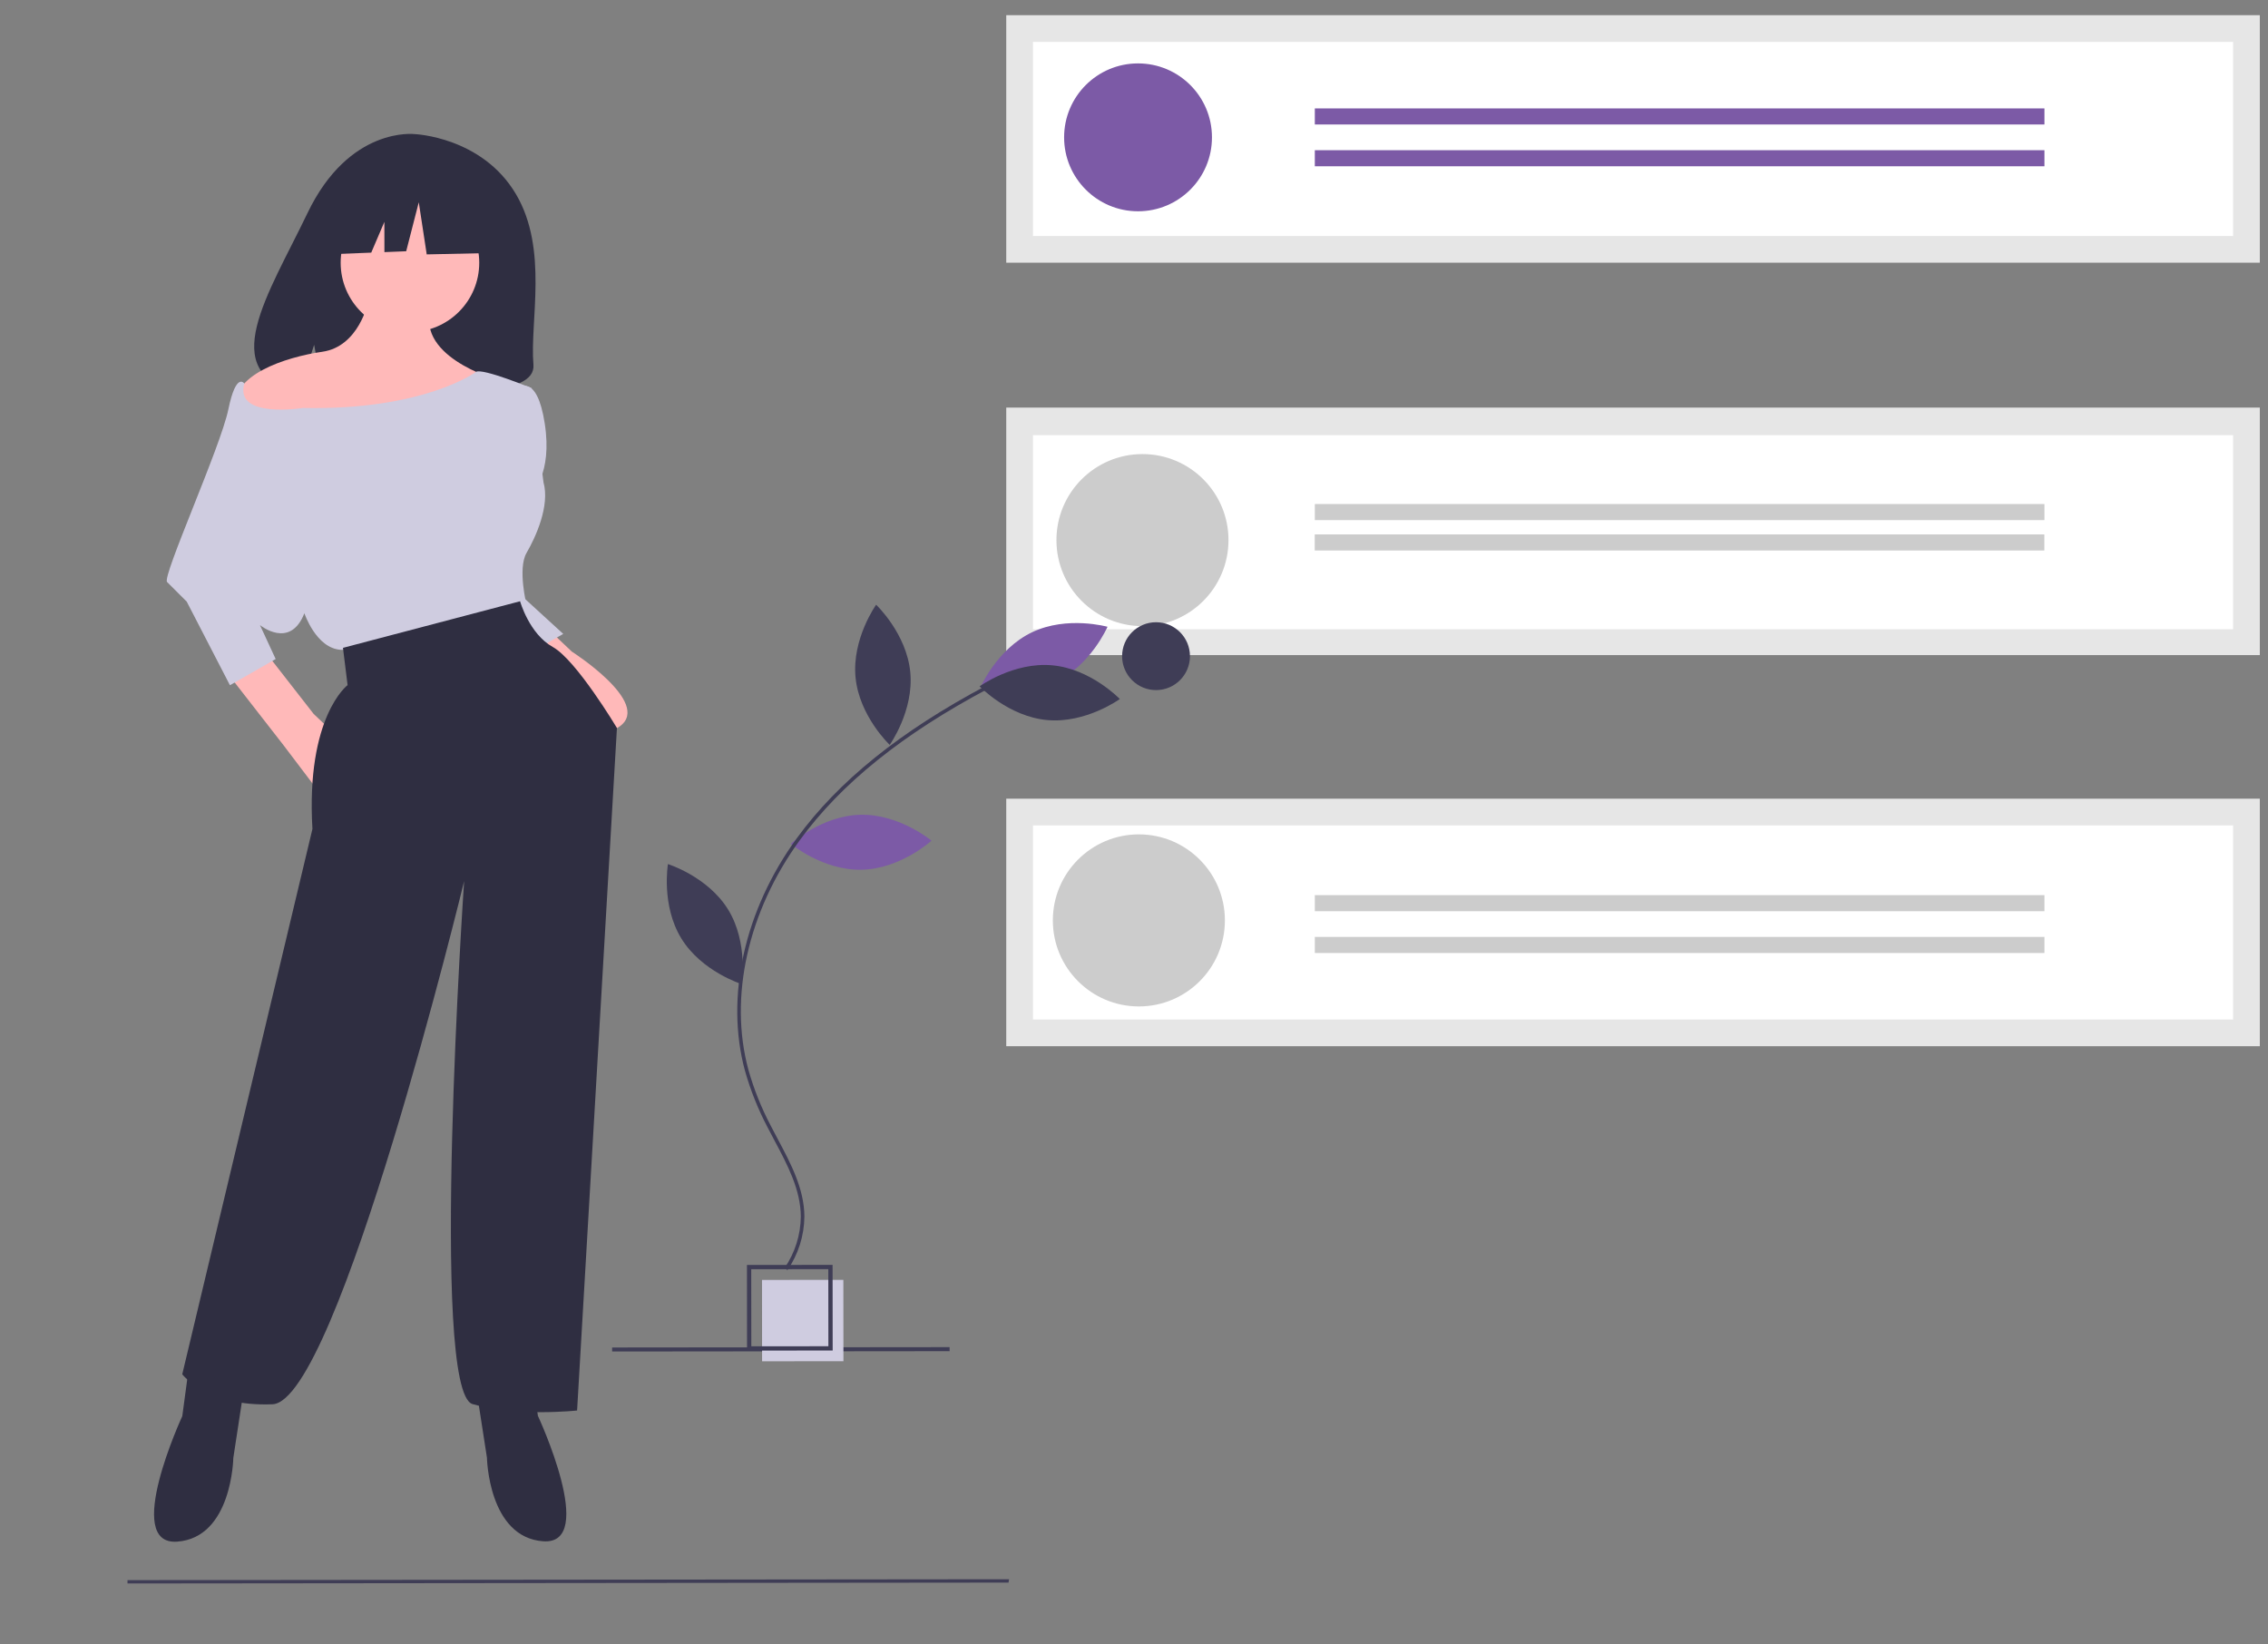
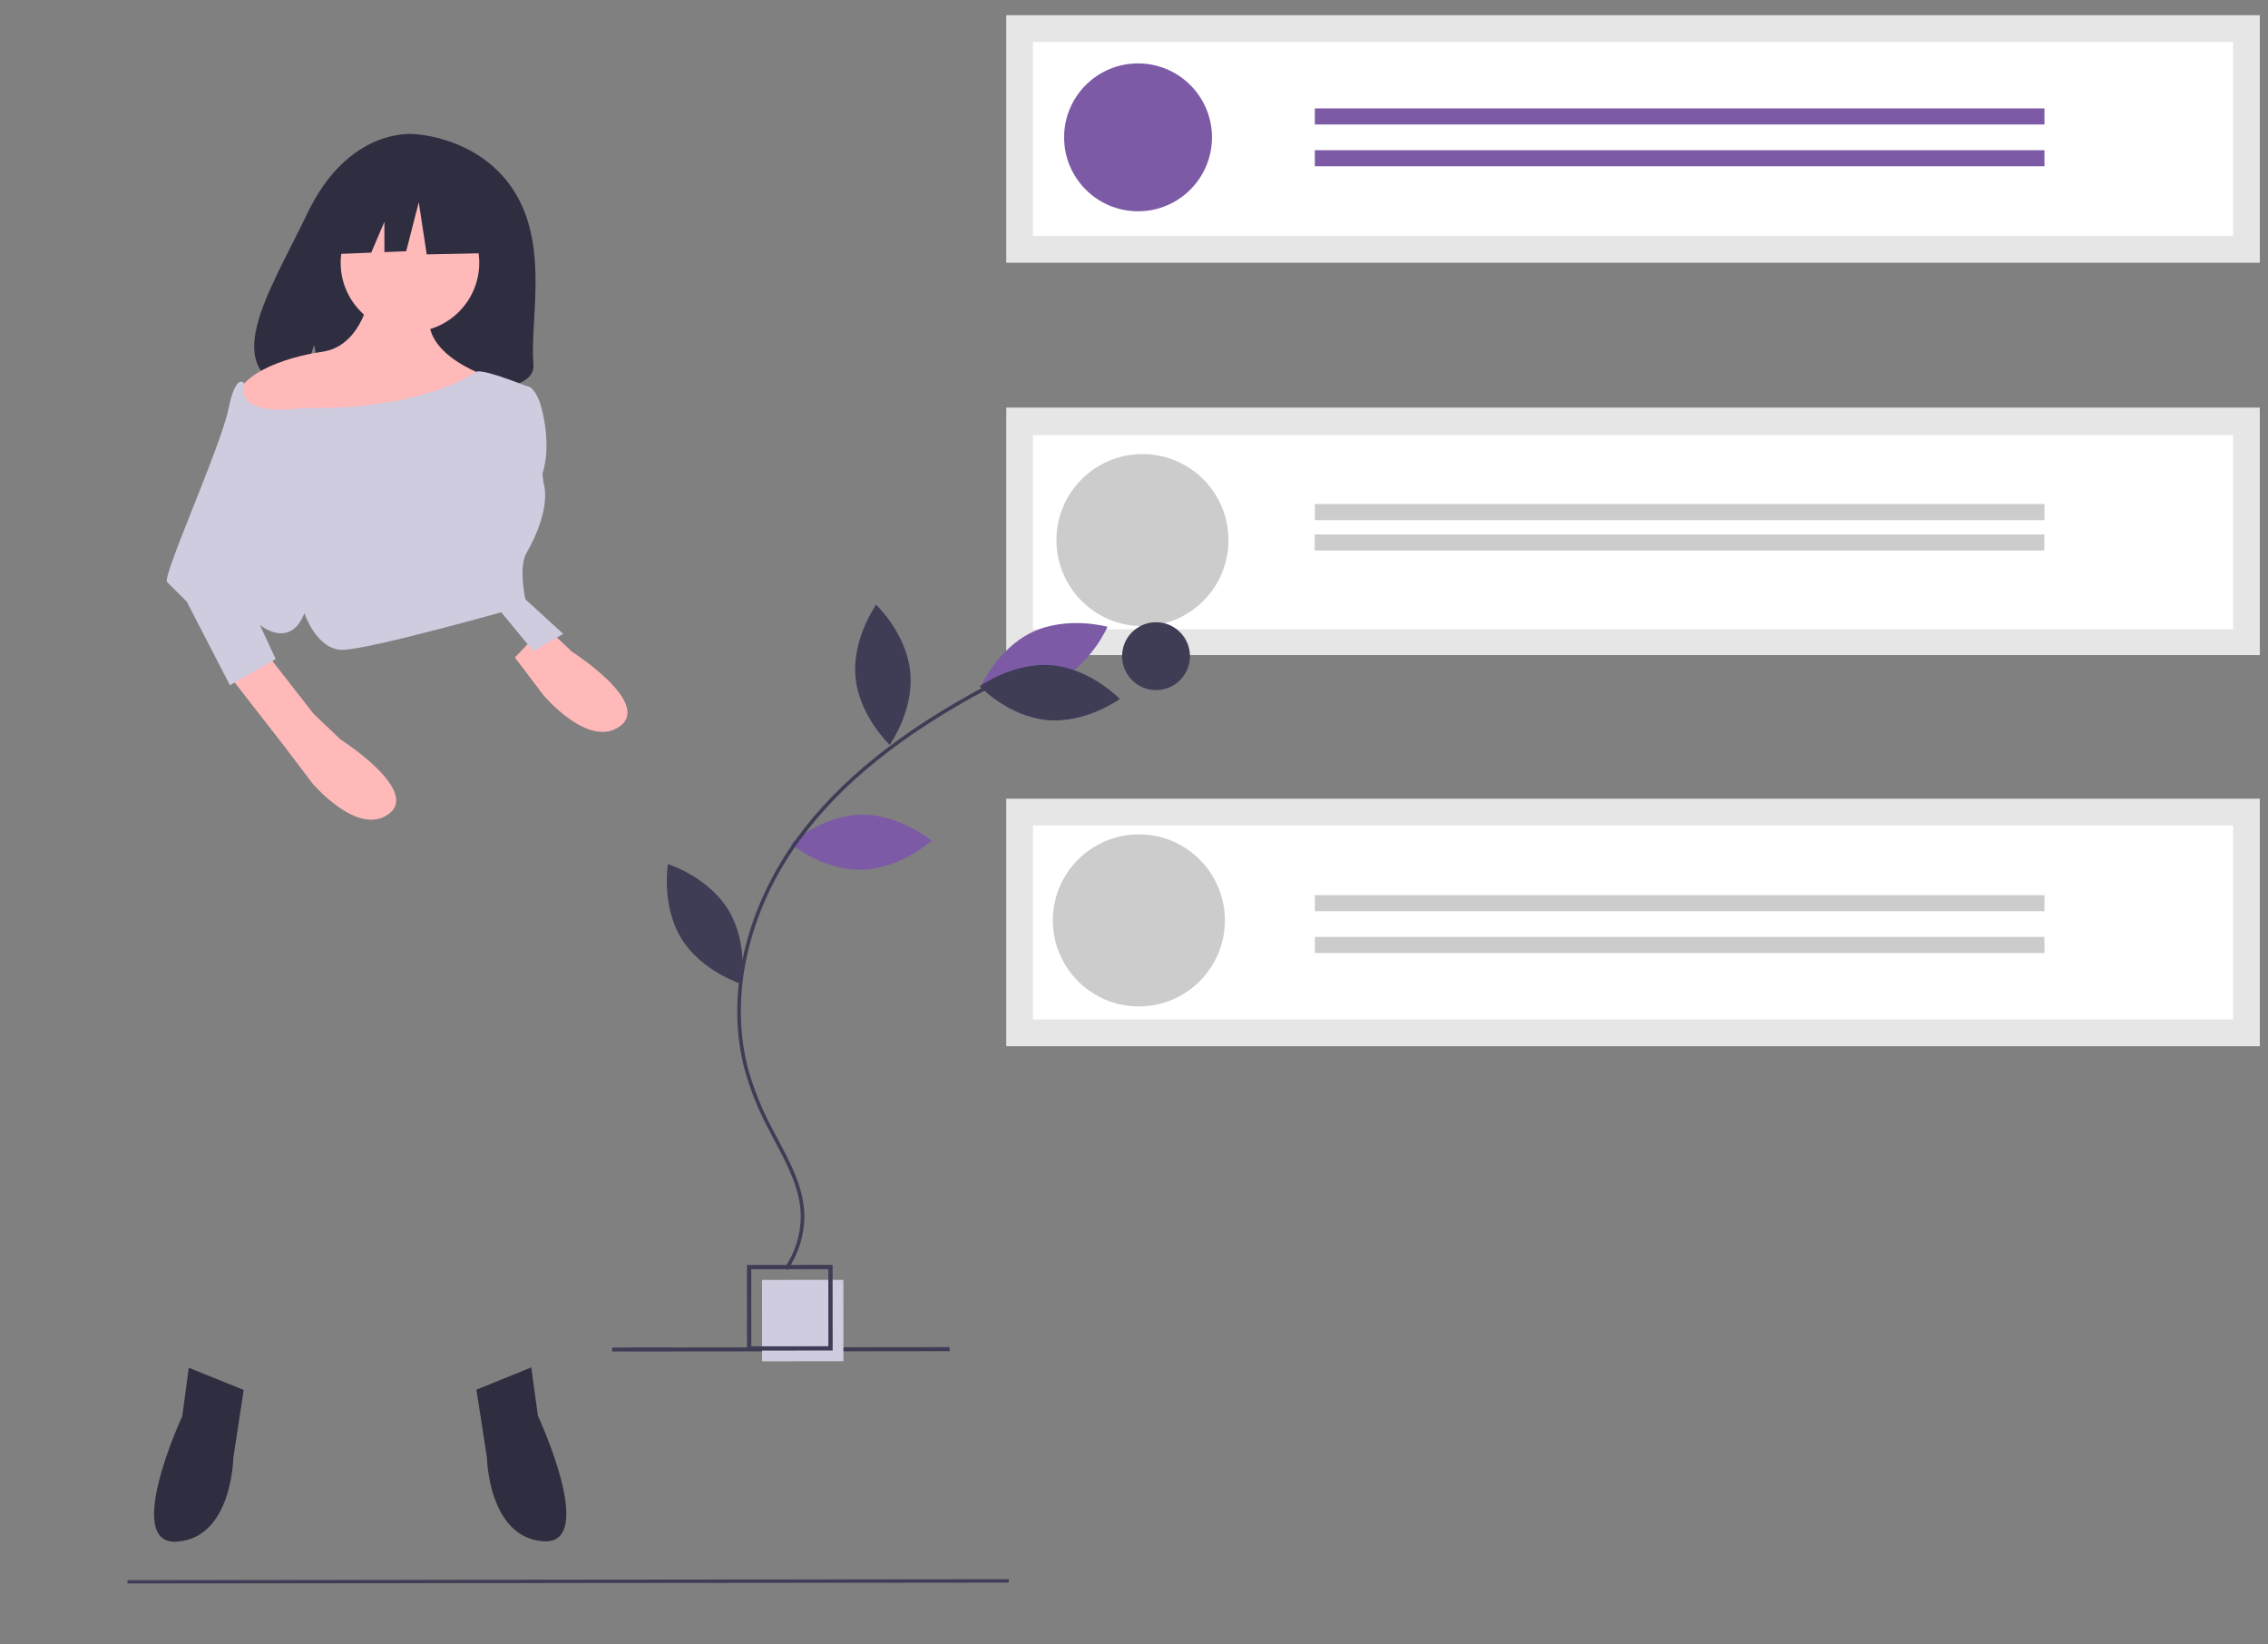
<svg xmlns="http://www.w3.org/2000/svg" viewBox="0 0 852.182 617.73">
  <rect x="0" y="0" width="852.182" height="617.73" fill="#808080" stroke="none" />
  <polygon points="378.827 594.799 47.791 594.799 47.791 593.541 379.055 593.541 378.827 594.799" fill="#3f3d56" transform="matrix(1, -0.001, 0.001, 1, -0.479, 0.172)" />
  <rect y="300.075" width="471.013" height="92.995" fill="#e6e6e6" x="378.091" />
  <rect y="153.133" width="471.013" height="92.995" fill="#e6e6e6" x="378.091" />
  <rect width="471.013" height="92.995" fill="#e6e6e6" x="378.091" y="5.707" />
  <path d="M 388.132 88.66 L 839.063 88.66 L 839.063 15.748 L 388.132 15.748 Z" fill="#fff" />
  <path d="M 388.132 236.411 L 839.063 236.411 L 839.063 163.499 L 388.132 163.499 Z" fill="#fff" />
  <path d="M 388.132 383.029 L 839.063 383.029 L 839.063 310.117 L 388.132 310.117 Z" fill="#fff" />
  <circle cx="427.608" cy="51.601" r="27.778" fill="#7c5aa6" />
  <rect x="494.033" y="40.731" width="274.154" height="6.039" fill="#7c5aa6" />
  <rect x="494.033" y="56.432" width="274.154" height="6.039" fill="#7c5aa6" />
  <circle cx="429.272" cy="202.922" r="32.321" fill="#ccc" />
  <rect x="494.033" y="189.365" width="274.154" height="6.039" fill="#ccc" />
  <rect x="494" y="200.785" width="274.154" height="6.039" fill="#ccc" />
  <circle cx="427.921" cy="345.803" r="32.321" fill="#ccc" />
  <rect x="494.033" y="336.307" width="274.154" height="6.039" fill="#ccc" />
  <rect x="494.033" y="352.008" width="274.154" height="6.039" fill="#ccc" />
  <rect x="230.839" y="605.936" width="126.809" height="1.517" fill="#3f3d56" transform="matrix(1, -0.001, 0.001, 1, -1.447, -99.446)" />
  <rect x="287.183" y="580.613" width="30.567" height="30.567" fill="#cfcce0" transform="matrix(1, -0.001, 0.001, 1, -1.447, -99.446)" />
  <path d="M 312.758 507.471 L 280.582 507.471 L 280.582 475.295 L 312.758 475.295 Z M 282.191 505.863 L 311.149 505.863 L 311.149 476.904 L 282.191 476.904 Z" fill="#3f3d56" transform="matrix(1, -0.001, 0.001, 1, -0.396, 0.24)" />
  <path d="M 193.851 72.973 C 181.099 51.429 155.871 50.424 155.871 50.424 C 155.871 50.424 131.287 47.28 115.518 80.095 C 100.819 110.682 80.533 140.213 112.251 147.373 L 117.981 129.541 L 121.53 148.701 C 126.045 149.026 130.576 149.102 135.101 148.933 C 169.07 147.835 201.42 149.254 200.378 137.064 C 198.994 120.859 206.12 93.705 193.851 72.973 Z" fill="#2f2e41" transform="matrix(1, -0.001, 0.001, 1, -0.08, 0.12)" />
  <path d="M 127.868 277.824 L 117.798 268.245 L 97.167 241.72 L 82.197 248.753 L 106.5 280.033 L 117.031 293.955 L 117.062 294.033 C 117.062 294.033 134.253 314.663 146.042 305.822 C 157.832 296.981 127.868 277.824 127.868 277.824 Z" fill="#ffb9b9" transform="matrix(1, -0.001, 0.001, 1, -0.222, 0.093)" />
  <path d="M 214.795 244.833 L 204.725 235.255 L 193.427 247.044 L 203.958 260.966 L 203.988 261.043 C 203.988 261.043 221.181 281.674 232.97 272.832 C 244.758 263.99 214.795 244.833 214.795 244.833 Z" fill="#ffb9b9" transform="matrix(1, -0.001, 0.001, 1, -0.206, 0.173)" />
  <polygon points="193.901 222.005 211.585 238.215 200.286 244.601 184.077 224.953 193.901 222.005" fill="#cfcce0" transform="matrix(1, -0.001, 0.001, 1, -0.188, 0.16)" />
  <path d="M 194.828 145.867 C 194.828 145.867 201.706 139.973 204.653 159.13 C 207.601 178.287 199.741 185.164 199.741 185.164 Z" fill="#cfcce0" transform="matrix(1, -0.001, 0.001, 1, -0.133, 0.162)" />
  <circle cx="133.462" cy="170.442" r="26.034" fill="#ffb9b9" transform="matrix(1, -0.001, 0.001, 1, 20.405, -71.586)" />
  <path d="M 138.319 113.496 C 138.319 113.496 134.88 130.197 121.127 132.162 C 107.373 134.127 85.761 141.004 88.707 154.266 C 91.654 167.529 174.177 166.056 174.177 166.056 L 188.914 143.46 C 188.914 143.46 158.459 135.601 161.406 117.917 Z" fill="#ffb9b9" transform="matrix(1, -0.001, 0.001, 1, -0.113, 0.112)" />
  <path d="M 178.891 139.78 C 178.891 139.78 159.489 154.271 113.806 153.289 C 113.806 153.289 87.991 157.449 91.811 144.071 C 91.811 144.071 88.755 139.535 85.808 153.78 C 82.861 168.025 60.757 216.654 62.721 218.619 L 70.09 225.987 L 86.299 257.424 L 103.491 247.6 L 97.596 234.829 C 97.596 234.829 108.895 244.162 114.298 230.409 C 114.298 230.409 118.719 243.671 128.051 244.162 C 137.384 244.653 197.802 227.461 197.802 227.461 C 197.802 227.461 194.364 213.707 197.802 207.812 C 201.241 201.918 206.644 190.13 204.188 181.288 L 199.767 145.92 C 199.767 145.92 181.347 138.307 178.891 139.78 Z" fill="#cfcce0" transform="matrix(1, -0.001, 0.001, 1, -0.16, 0.108)" />
-   <path d="M 128.932 243.411 L 130.652 257.41 C 130.652 257.41 114.934 269.199 117.39 311.442 L 68.269 516.276 C 68.269 516.276 77.602 528.556 102.162 527.574 C 126.723 526.591 174.369 331.091 174.369 331.091 C 174.369 331.091 161.107 522.661 177.317 527.574 C 193.526 532.485 216.612 530.029 216.612 530.029 L 231.84 273.62 C 231.84 273.62 216.612 248.077 207.771 243.166 C 198.93 238.253 195.491 225.973 195.491 225.973 Z" fill="#2f2e41" transform="matrix(1, -0.001, 0.001, 1, -0.305, 0.121)" />
  <path d="M 70.861 513.881 L 68.405 532.056 C 68.405 532.056 45.81 580.686 66.44 579.211 C 87.071 577.738 87.562 547.774 87.562 547.774 L 91.491 522.232 Z" fill="#2f2e41" transform="matrix(1, -0.001, 0.001, 1, -0.441, 0.06)" />
  <path d="M 199.558 513.783 L 202.014 531.958 C 202.014 531.958 224.61 580.588 203.979 579.114 C 183.349 577.641 182.858 547.677 182.858 547.677 L 178.927 522.134 Z" fill="#2f2e41" transform="matrix(1, -0.001, 0.001, 1, -0.441, 0.158)" />
  <polygon points="188.195 71.873 163.27 58.817 128.852 64.158 121.73 95.61 139.457 94.929 144.409 83.374 144.409 94.739 152.589 94.423 157.336 76.027 160.303 95.61 189.381 95.017 188.195 71.873" fill="#2f2e41" transform="matrix(1, -0.001, 0.001, 1, -0.062, 0.126)" />
  <path d="M 323.278 306.171 C 308.674 306.484 297.058 317.067 297.058 317.067 C 297.058 317.067 309.118 327.142 323.722 326.829 C 338.326 326.516 349.942 315.933 349.942 315.933 C 349.942 315.933 337.882 305.857 323.278 306.171 Z" fill="#7c5aa6" transform="matrix(1, -0.001, 0.001, 1, -0.255, 0.261)" />
  <path d="M 396.642 256.265 C 383.448 262.533 368.319 258.283 368.319 258.283 C 368.319 258.283 374.582 243.869 387.776 237.6 C 400.969 231.332 416.099 235.583 416.099 235.583 C 416.099 235.583 409.836 249.996 396.642 256.265 Z" fill="#7c5aa6" transform="matrix(1, -0.001, 0.001, 1, -0.199, 0.317)" />
  <path d="M 395.313 250.034 C 380.766 248.705 368.034 257.916 368.034 257.916 C 368.034 257.916 378.886 269.282 393.432 270.612 C 407.979 271.941 420.711 262.73 420.711 262.73 C 420.711 262.73 409.859 251.364 395.313 250.034 Z" fill="#3f3d56" transform="matrix(1, -0.001, 0.001, 1, -0.21, 0.318)" />
  <path d="M 341.984 252.603 C 343.378 267.143 334.224 279.917 334.224 279.917 C 334.224 279.917 322.809 269.116 321.415 254.576 C 320.02 240.035 329.175 227.261 329.175 227.261 C 329.175 227.261 340.59 238.062 341.984 252.603 Z" fill="#3f3d56" transform="matrix(1, -0.001, 0.001, 1, -0.205, 0.268)" />
  <path d="M 273.552 341.835 C 281.182 354.291 278.557 369.784 278.557 369.784 C 278.557 369.784 263.562 365.083 255.933 352.627 C 248.302 340.171 250.927 324.677 250.927 324.677 C 250.927 324.677 265.923 329.378 273.552 341.835 Z" fill="#3f3d56" transform="matrix(1, -0.001, 0.001, 1, -0.28, 0.214)" />
  <path d="M 295.703 477.217 L 294.592 476.466 C 298.511 470.778 300.651 464.054 300.739 457.147 C 300.709 447.044 295.746 437.699 290.947 428.663 C 290.056 426.985 289.169 425.313 288.315 423.642 C 284.73 416.828 281.872 409.656 279.79 402.244 C 272.346 374.581 279.675 341.943 299.395 314.939 C 315.038 293.515 338.358 274.783 370.686 257.668 L 371.314 258.855 C 339.17 275.871 316 294.475 300.478 315.73 C 280.996 342.409 273.747 374.621 281.086 401.895 C 283.144 409.218 285.966 416.301 289.508 423.031 C 290.36 424.696 291.244 426.361 292.132 428.033 C 297.007 437.214 302.049 446.709 302.082 457.143 C 301.993 464.319 299.773 471.306 295.703 477.217 Z" fill="#3f3d56" transform="matrix(1, -0.001, 0.001, 1, -0.296, 0.262)" />
  <circle cx="374.265" cy="297.701" r="12.748" fill="#3f3d56" transform="matrix(1, -0.001, 0.001, 1, 59.807, -50.803)" />
</svg>